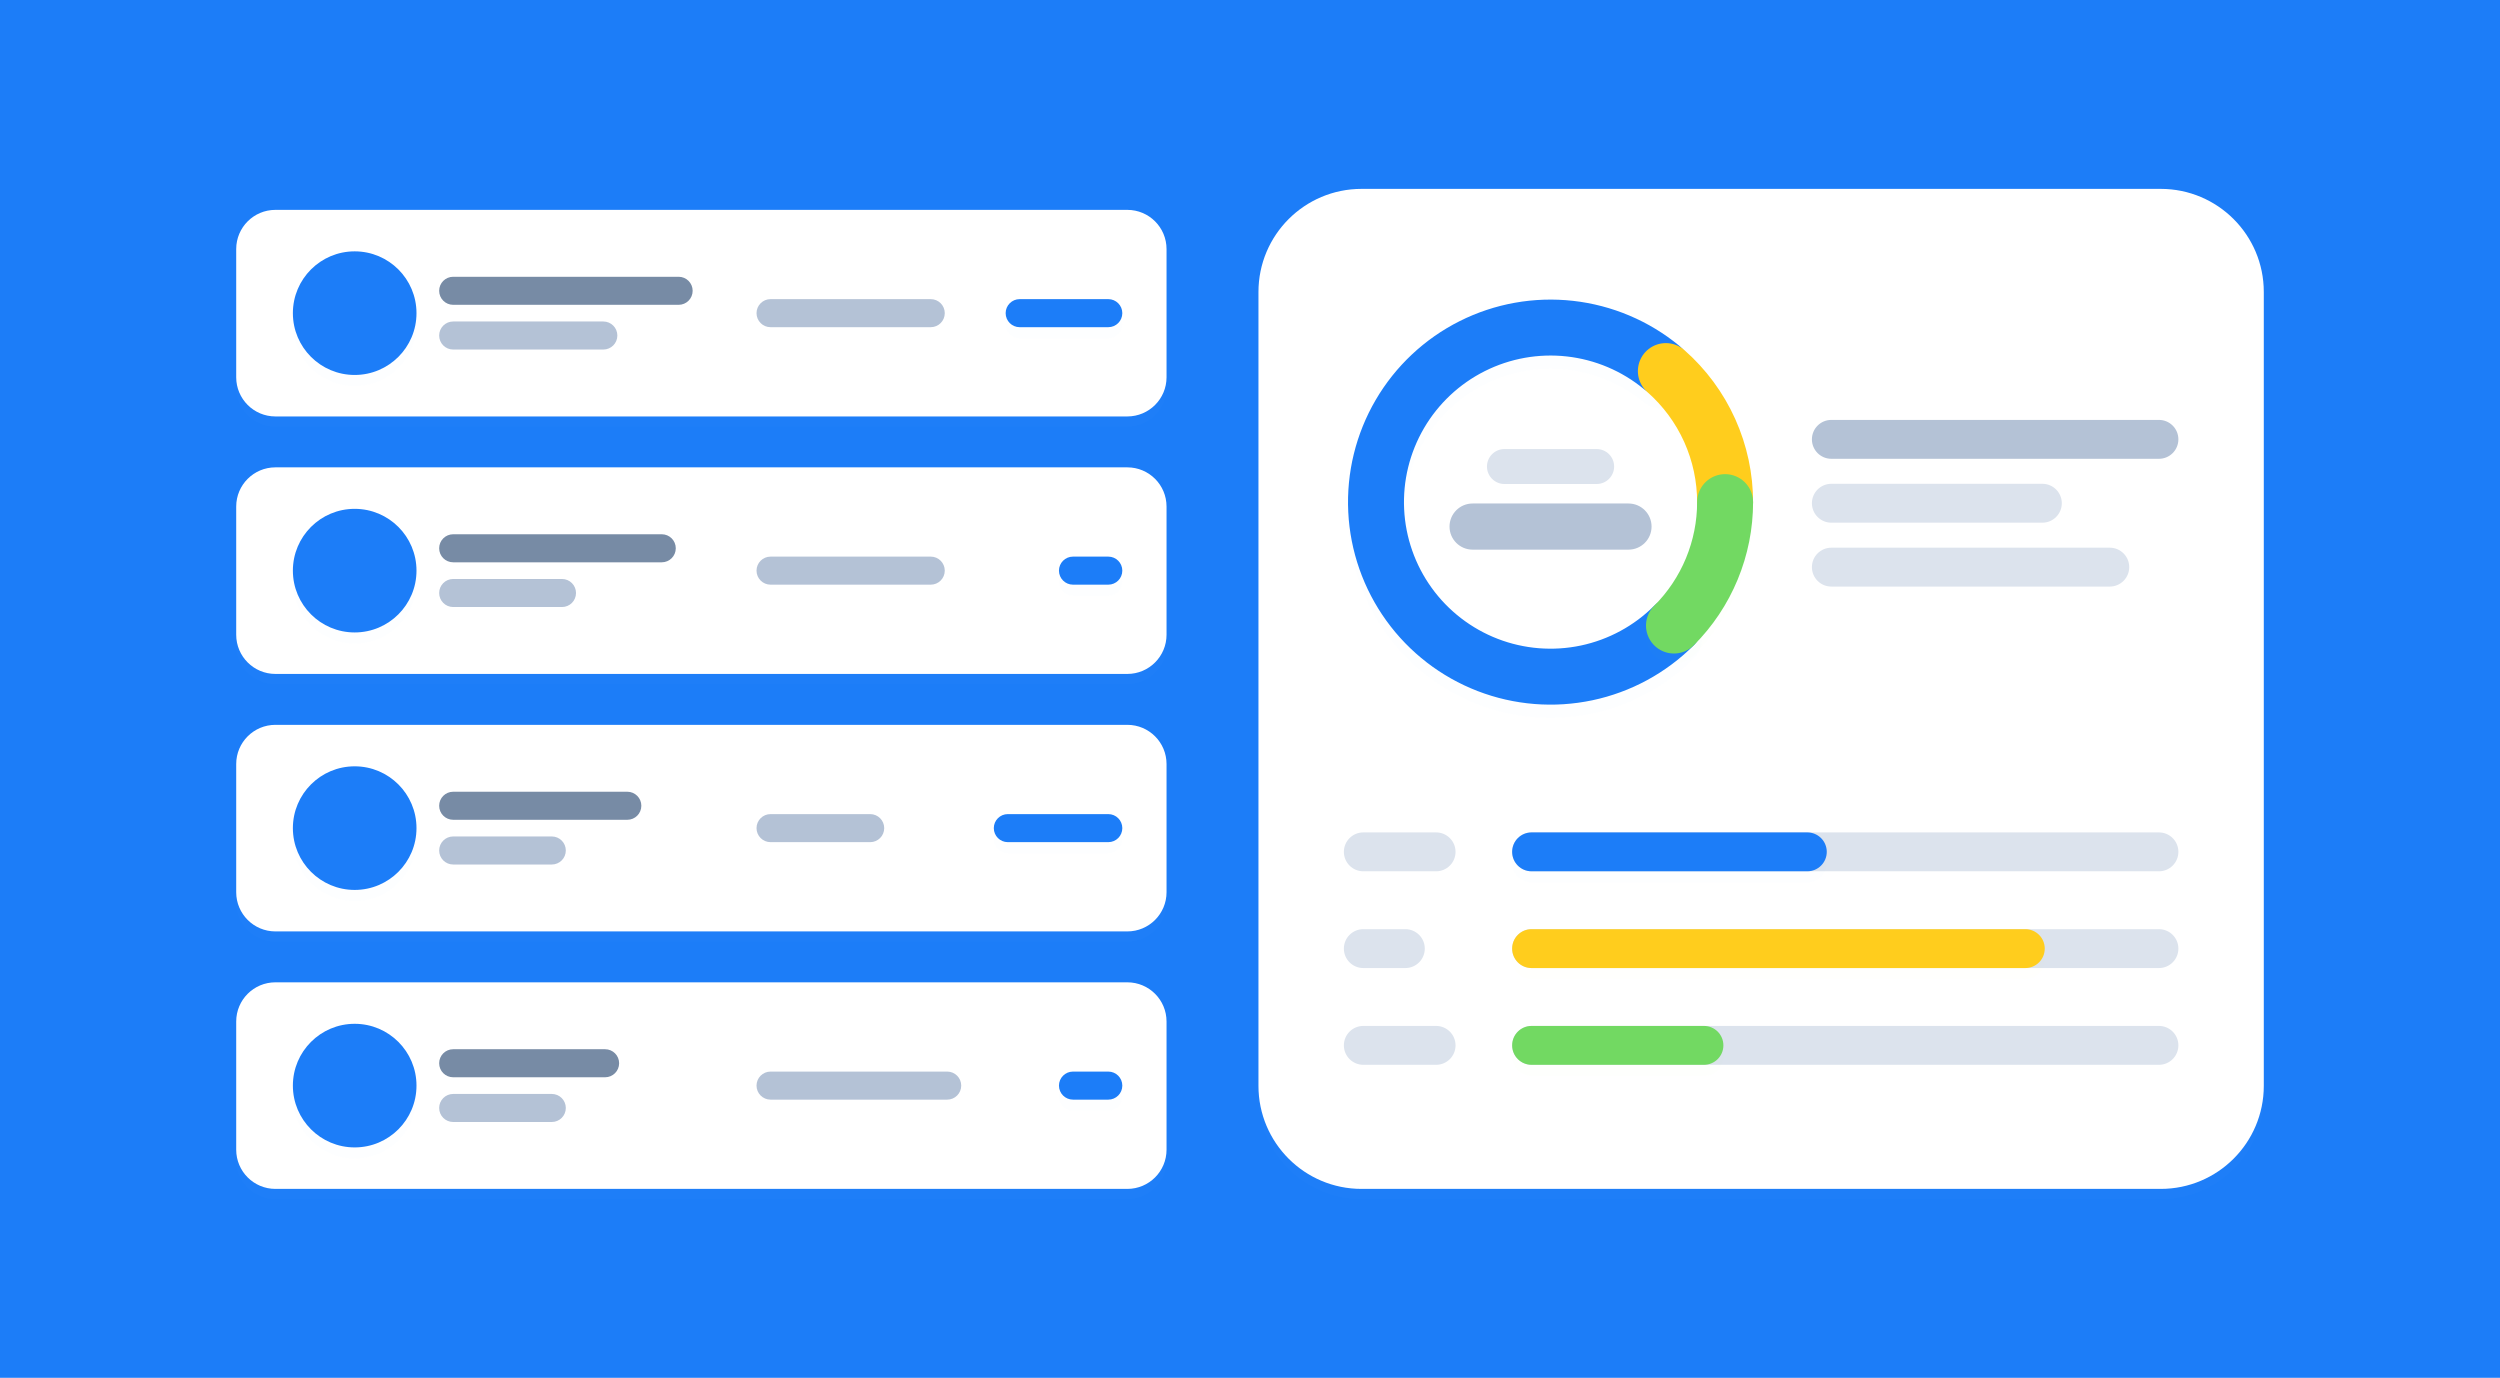
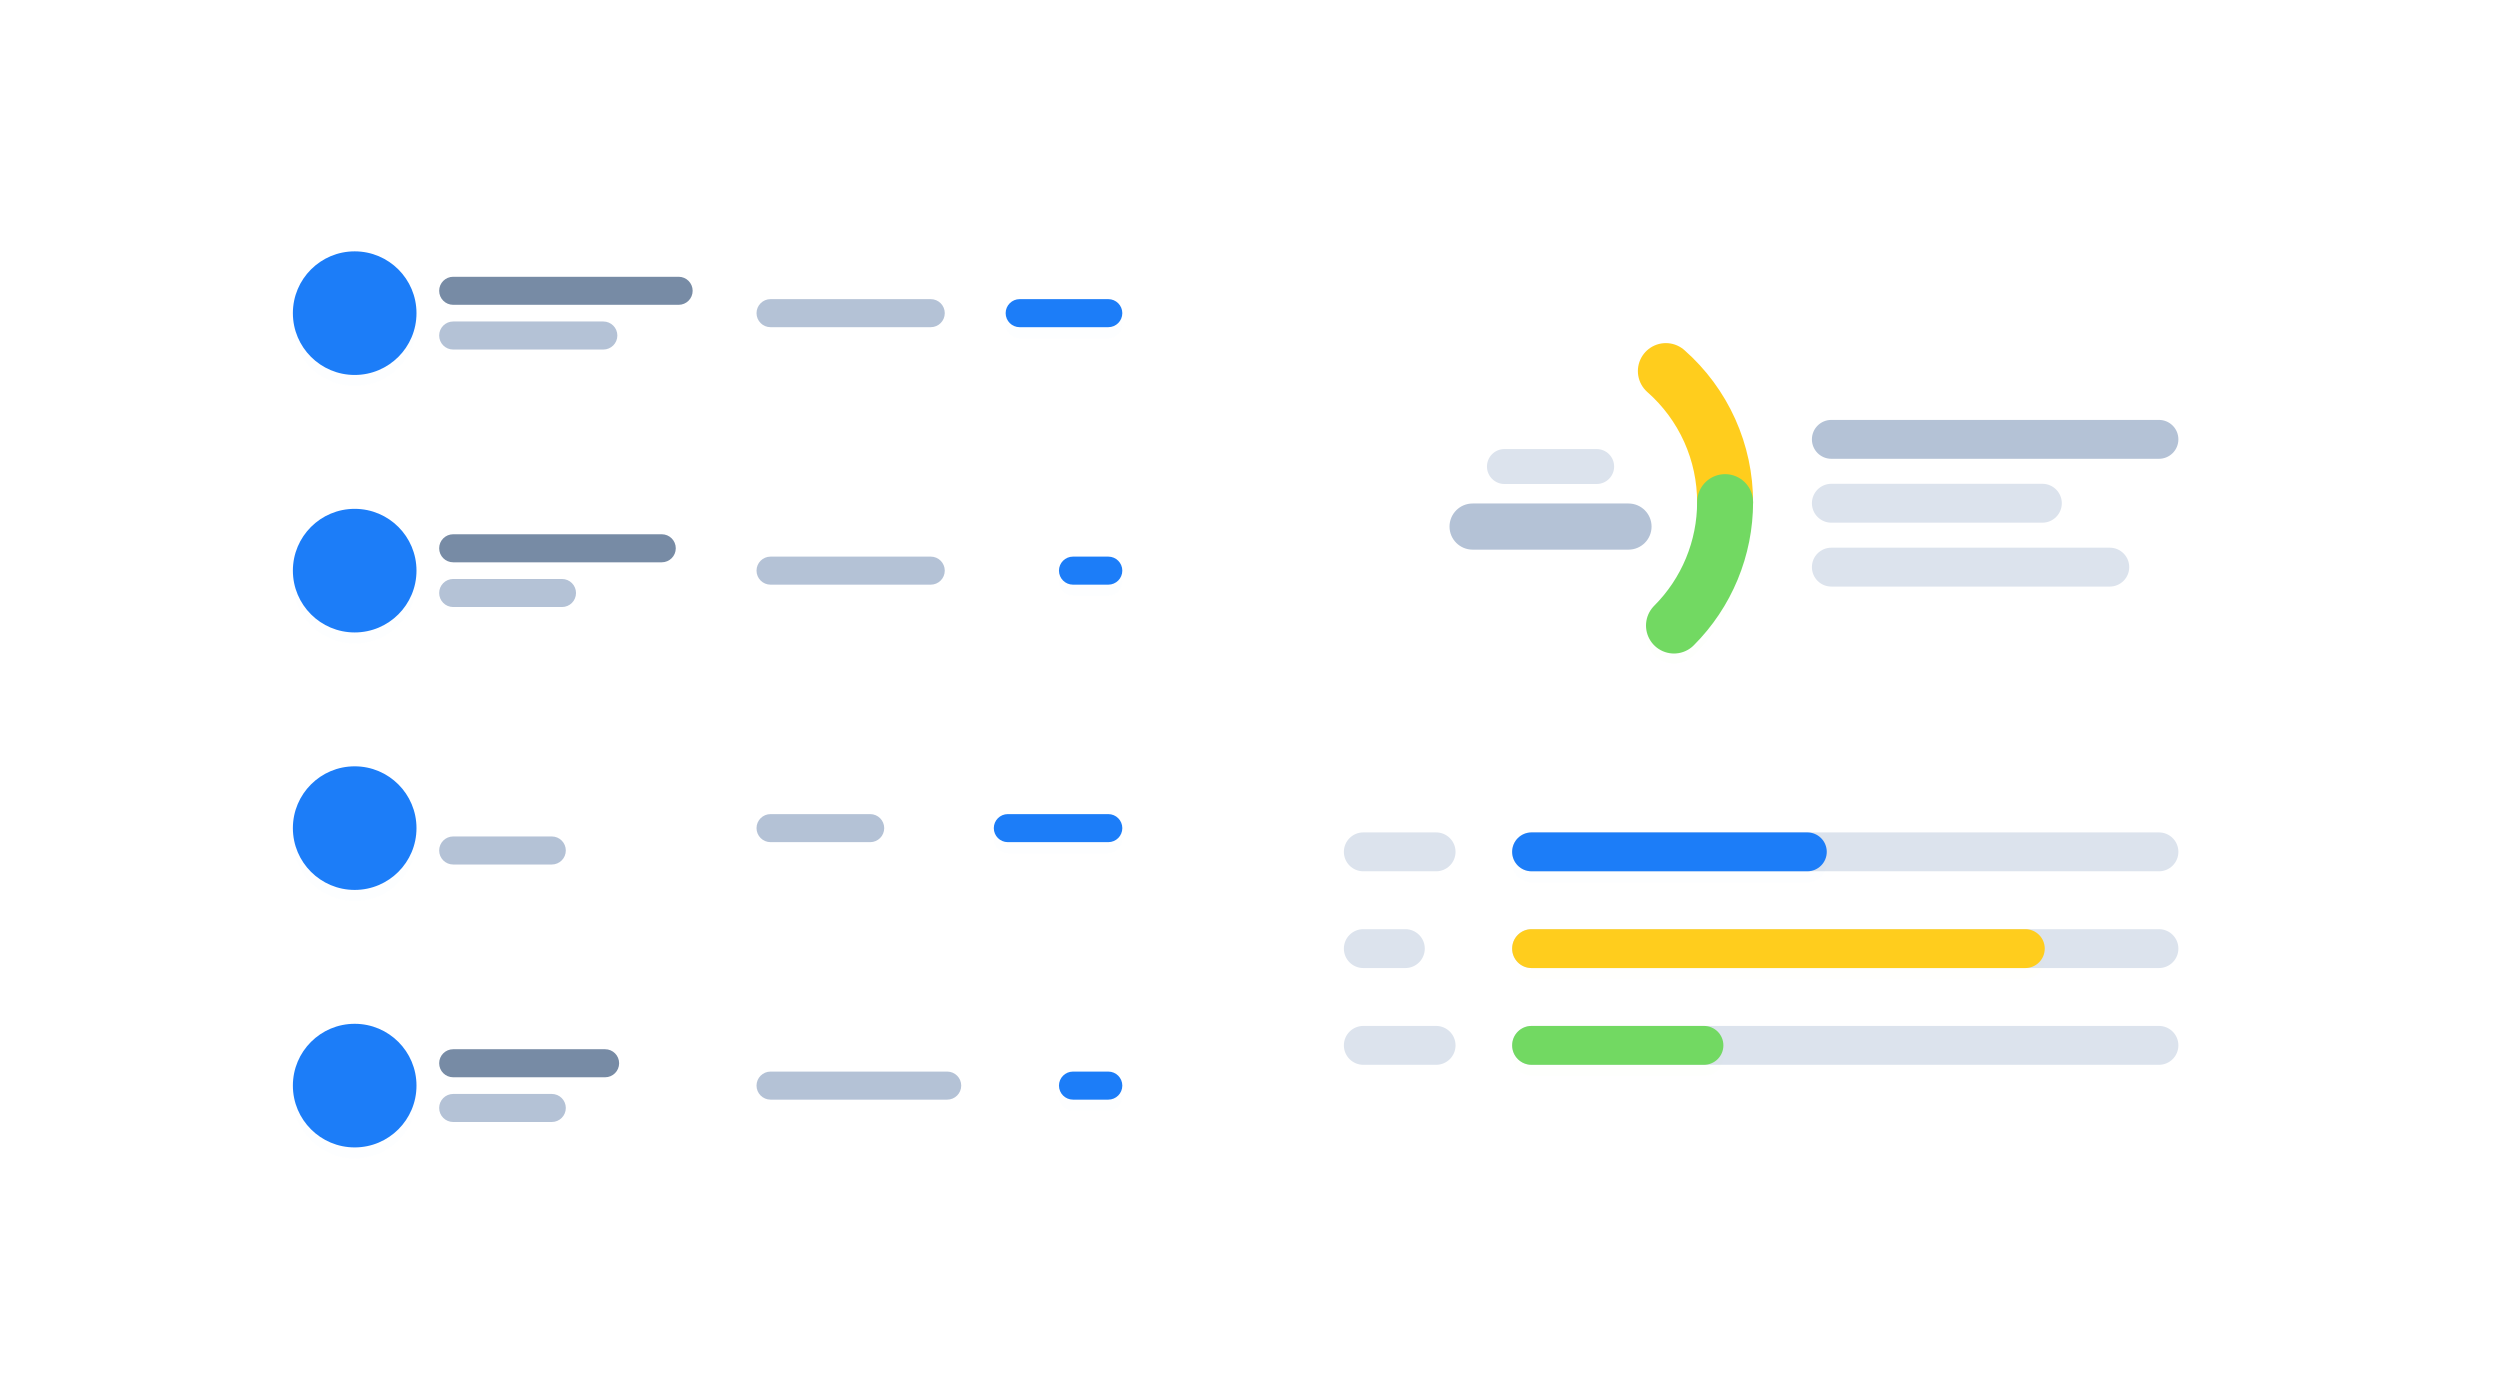
<svg xmlns="http://www.w3.org/2000/svg" width="900" height="496" viewBox="0 0 900 496" fill="none">
  <path d="M900 0H0V496H900V0Z" fill="white" />
-   <path d="M900 0H0V496H900V0Z" fill="#1C7DF8" />
+   <path d="M900 0V496H900V0Z" fill="#1C7DF8" />
  <g filter="url(#filter0_d)">
    <path d="M777.855 67.996H490.156C469.661 67.996 453.046 84.611 453.046 105.106V390.894C453.046 411.389 469.661 428.004 490.156 428.004H777.855C798.35 428.004 814.965 411.389 814.965 390.894V105.106C814.965 84.611 798.35 67.996 777.855 67.996Z" fill="white" fill-opacity="0.01" />
  </g>
  <path d="M777.855 67.996H490.156C469.661 67.996 453.046 84.611 453.046 105.106V390.894C453.046 411.389 469.661 428.004 490.156 428.004H777.855C798.35 428.004 814.965 411.389 814.965 390.894V105.106C814.965 84.611 798.35 67.996 777.855 67.996Z" fill="white" />
  <path d="M735.251 174.167H659.288C655.422 174.167 652.288 177.301 652.288 181.167C652.288 185.033 655.422 188.167 659.288 188.167H735.251C739.117 188.167 742.251 185.033 742.251 181.167C742.251 177.301 739.117 174.167 735.251 174.167Z" fill="#DCE3ED" />
  <path d="M759.521 197.167H659.288C655.422 197.167 652.288 200.301 652.288 204.167C652.288 208.033 655.422 211.167 659.288 211.167H759.521C763.387 211.167 766.521 208.033 766.521 204.167C766.521 200.301 763.387 197.167 759.521 197.167Z" fill="#DCE3ED" />
  <path d="M777.218 151.167H659.288C655.422 151.167 652.288 154.301 652.288 158.167C652.288 162.033 655.422 165.167 659.288 165.167H777.218C781.084 165.167 784.218 162.033 784.218 158.167C784.218 154.301 781.084 151.167 777.218 151.167Z" fill="#B4C2D6" />
  <g filter="url(#filter1_d)">
-     <path d="M602.63 225.195C594.025 233.8 583.107 239.721 571.201 242.24C559.295 244.758 546.914 243.765 535.562 239.382C524.209 234.999 514.374 227.413 507.25 217.547C500.127 207.681 496.021 195.958 495.432 183.803C494.843 171.648 497.796 159.584 503.933 149.075C510.069 138.566 519.125 130.066 530 124.605C540.875 119.145 553.102 116.959 565.196 118.315C577.289 119.67 588.729 124.508 598.126 132.241" stroke="#1C7DF8" stroke-opacity="0.01" stroke-width="20.142" stroke-linecap="round" />
-   </g>
-   <path d="M602.63 225.195C594.025 233.8 583.107 239.721 571.201 242.24C559.295 244.758 546.914 243.765 535.562 239.382C524.209 234.999 514.374 227.413 507.25 217.547C500.127 207.681 496.021 195.958 495.432 183.803C494.843 171.648 497.796 159.584 503.933 149.075C510.069 138.566 519.125 130.066 530 124.605C540.875 119.145 553.102 116.959 565.196 118.315C577.289 119.67 588.729 124.508 598.126 132.241" stroke="#1C7DF8" stroke-width="20.142" stroke-linecap="round" />
+     </g>
  <g filter="url(#filter2_d)">
    <path d="M599.707 133.587C606.429 139.501 611.809 146.783 615.487 154.946C619.165 163.108 621.056 171.962 621.035 180.915" stroke="#FFCD1D" stroke-opacity="0.01" stroke-width="20.142" stroke-linecap="round" />
  </g>
  <path d="M599.707 133.587C606.429 139.501 611.809 146.783 615.487 154.946C619.165 163.108 621.056 171.962 621.035 180.915" stroke="#FFCD1D" stroke-width="20.142" stroke-linecap="round" />
  <g filter="url(#filter3_d)">
    <path d="M621.035 180.762C621.035 189.014 619.409 197.185 616.251 204.809C613.094 212.433 608.465 219.36 602.63 225.195" stroke="#72D962" stroke-opacity="0.01" stroke-width="20.142" stroke-linecap="round" />
  </g>
  <path d="M621.035 180.762C621.035 189.014 619.409 197.185 616.251 204.809C613.094 212.433 608.465 219.36 602.63 225.195" stroke="#72D962" stroke-width="20.142" stroke-linecap="round" />
  <path d="M574.794 161.659H541.599C538.125 161.659 535.308 164.476 535.308 167.95C535.308 171.425 538.125 174.242 541.599 174.242H574.794C578.269 174.242 581.086 171.425 581.086 167.95C581.086 164.476 578.269 161.659 574.794 161.659Z" fill="#DCE3ED" />
  <path d="M586.257 181.259H530.136C525.548 181.259 521.829 184.978 521.829 189.566C521.829 194.154 525.548 197.873 530.136 197.873H586.257C590.845 197.873 594.564 194.154 594.564 189.566C594.564 184.978 590.845 181.259 586.257 181.259Z" fill="#B4C2D6" />
  <path d="M516.995 299.667H490.793C486.927 299.667 483.793 302.801 483.793 306.667C483.793 310.533 486.927 313.667 490.793 313.667H516.995C520.861 313.667 523.995 310.533 523.995 306.667C523.995 302.801 520.861 299.667 516.995 299.667Z" fill="#DCE3ED" />
  <path d="M505.923 334.5H490.793C486.927 334.5 483.793 337.634 483.793 341.5C483.793 345.366 486.927 348.5 490.793 348.5H505.923C509.789 348.5 512.923 345.366 512.923 341.5C512.923 337.634 509.789 334.5 505.923 334.5Z" fill="#DCE3ED" />
  <path d="M516.995 369.333H490.793C486.927 369.333 483.793 372.467 483.793 376.333C483.793 380.199 486.927 383.333 490.793 383.333H516.995C520.861 383.333 523.995 380.199 523.995 376.333C523.995 372.467 520.861 369.333 516.995 369.333Z" fill="#DCE3ED" />
  <path d="M777.218 299.667H551.374C547.508 299.667 544.374 302.801 544.374 306.667C544.374 310.533 547.508 313.667 551.374 313.667H777.218C781.084 313.667 784.218 310.533 784.218 306.667C784.218 302.801 781.084 299.667 777.218 299.667Z" fill="#DCE3ED" />
  <path d="M777.218 334.5H551.374C547.508 334.5 544.374 337.634 544.374 341.5C544.374 345.366 547.508 348.5 551.374 348.5H777.218C781.084 348.5 784.218 345.366 784.218 341.5C784.218 337.634 781.084 334.5 777.218 334.5Z" fill="#DCE3ED" />
  <path d="M777.218 369.333H551.374C547.508 369.333 544.374 372.467 544.374 376.333C544.374 380.199 547.508 383.333 551.374 383.333H777.218C781.084 383.333 784.218 380.199 784.218 376.333C784.218 372.467 781.084 369.333 777.218 369.333Z" fill="#DCE3ED" />
  <g filter="url(#filter4_d)">
    <path d="M650.635 299.667H551.374C547.508 299.667 544.374 302.801 544.374 306.667C544.374 310.533 547.508 313.667 551.374 313.667H650.635C654.501 313.667 657.635 310.533 657.635 306.667C657.635 302.801 654.501 299.667 650.635 299.667Z" fill="#1C7DF8" fill-opacity="0.01" />
  </g>
  <path d="M650.635 299.667H551.374C547.508 299.667 544.374 302.801 544.374 306.667C544.374 310.533 547.508 313.667 551.374 313.667H650.635C654.501 313.667 657.635 310.533 657.635 306.667C657.635 302.801 654.501 299.667 650.635 299.667Z" fill="#1C7DF8" />
  <g filter="url(#filter5_d)">
    <path d="M729.11 334.5H551.374C547.508 334.5 544.374 337.634 544.374 341.5C544.374 345.366 547.508 348.5 551.374 348.5H729.11C732.976 348.5 736.11 345.366 736.11 341.5C736.11 337.634 732.976 334.5 729.11 334.5Z" fill="#FFCD1D" fill-opacity="0.01" />
  </g>
  <path d="M729.11 334.5H551.374C547.508 334.5 544.374 337.634 544.374 341.5C544.374 345.366 547.508 348.5 551.374 348.5H729.11C732.976 348.5 736.11 345.366 736.11 341.5C736.11 337.634 732.976 334.5 729.11 334.5Z" fill="#FFCD1D" />
  <g filter="url(#filter6_d)">
    <path d="M613.421 369.333H551.374C547.508 369.333 544.374 372.467 544.374 376.333C544.374 380.199 547.508 383.333 551.374 383.333H613.421C617.287 383.333 620.421 380.199 620.421 376.333C620.421 372.467 617.287 369.333 613.421 369.333Z" fill="#72D962" fill-opacity="0.01" />
  </g>
  <path d="M613.421 369.333H551.374C547.508 369.333 544.374 372.467 544.374 376.333C544.374 380.199 547.508 383.333 551.374 383.333H613.421C617.287 383.333 620.421 380.199 620.421 376.333C620.421 372.467 617.287 369.333 613.421 369.333Z" fill="#72D962" />
  <g filter="url(#filter7_d)">
    <path d="M405.844 75.553H99.145C91.352 75.553 85.035 81.871 85.035 89.663V135.811C85.035 143.604 91.352 149.921 99.145 149.921H405.844C413.637 149.921 419.954 143.604 419.954 135.811V89.663C419.954 81.871 413.637 75.553 405.844 75.553Z" fill="white" fill-opacity="0.01" />
  </g>
  <path d="M405.844 75.553H99.145C91.352 75.553 85.035 81.871 85.035 89.663V135.811C85.035 143.604 91.352 149.921 99.145 149.921H405.844C413.637 149.921 419.954 143.604 419.954 135.811V89.663C419.954 81.871 413.637 75.553 405.844 75.553Z" fill="white" />
  <path d="M335.067 107.687H277.399C274.61 107.687 272.349 109.948 272.349 112.737C272.349 115.526 274.61 117.787 277.399 117.787H335.067C337.856 117.787 340.117 115.526 340.117 112.737C340.117 109.948 337.856 107.687 335.067 107.687Z" fill="#B4C2D6" />
  <g filter="url(#filter8_d)">
    <path d="M398.983 107.687H367.084C364.295 107.687 362.034 109.948 362.034 112.737C362.034 115.526 364.295 117.787 367.084 117.787H398.983C401.772 117.787 404.033 115.526 404.033 112.737C404.033 109.948 401.772 107.687 398.983 107.687Z" fill="#1C7DF8" fill-opacity="0.01" />
  </g>
  <path d="M398.983 107.687H367.084C364.295 107.687 362.034 109.948 362.034 112.737C362.034 115.526 364.295 117.787 367.084 117.787H398.983C401.772 117.787 404.033 115.526 404.033 112.737C404.033 109.948 401.772 107.687 398.983 107.687Z" fill="#1C7DF8" />
  <path d="M244.305 99.637H163.147C160.358 99.637 158.097 101.898 158.097 104.687C158.097 107.476 160.358 109.737 163.147 109.737H244.305C247.094 109.737 249.355 107.476 249.355 104.687C249.355 101.898 247.094 99.637 244.305 99.637Z" fill="#778BA5" />
  <path d="M217.196 115.737H163.147C160.358 115.737 158.097 117.998 158.097 120.787C158.097 123.576 160.358 125.837 163.147 125.837H217.196C219.985 125.837 222.246 123.576 222.246 120.787C222.246 117.998 219.985 115.737 217.196 115.737Z" fill="#B4C2D6" />
  <g filter="url(#filter9_d)">
    <path d="M127.686 134.986C139.974 134.986 149.936 125.025 149.936 112.737C149.936 100.449 139.974 90.487 127.686 90.487C115.398 90.487 105.437 100.449 105.437 112.737C105.437 125.025 115.398 134.986 127.686 134.986Z" fill="#1C7DF8" fill-opacity="0.01" />
  </g>
  <path d="M127.686 134.986C139.974 134.986 149.936 125.025 149.936 112.737C149.936 100.449 139.974 90.487 127.686 90.487C115.398 90.487 105.437 100.449 105.437 112.737C105.437 125.025 115.398 134.986 127.686 134.986Z" fill="#1C7DF8" />
  <g filter="url(#filter10_d)">
    <path d="M405.844 353.636H99.145C91.352 353.636 85.035 359.953 85.035 367.746V413.893C85.035 421.686 91.352 428.003 99.145 428.003H405.844C413.637 428.003 419.954 421.686 419.954 413.893V367.746C419.954 359.953 413.637 353.636 405.844 353.636Z" fill="white" fill-opacity="0.01" />
  </g>
  <path d="M405.844 353.636H99.145C91.352 353.636 85.035 359.953 85.035 367.746V413.893C85.035 421.686 91.352 428.003 99.145 428.003H405.844C413.637 428.003 419.954 421.686 419.954 413.893V367.746C419.954 359.953 413.637 353.636 405.844 353.636Z" fill="white" />
  <path d="M340.99 385.77H277.399C274.61 385.77 272.349 388.031 272.349 390.82C272.349 393.609 274.61 395.87 277.399 395.87H340.99C343.779 395.87 346.04 393.609 346.04 390.82C346.04 388.031 343.779 385.77 340.99 385.77Z" fill="#B4C2D6" />
  <g filter="url(#filter11_d)">
    <path d="M398.984 385.77H386.277C383.488 385.77 381.227 388.031 381.227 390.82C381.227 393.609 383.488 395.87 386.277 395.87H398.984C401.773 395.87 404.034 393.609 404.034 390.82C404.034 388.031 401.773 385.77 398.984 385.77Z" fill="#1C7DF8" fill-opacity="0.01" />
  </g>
  <path d="M398.984 385.77H386.277C383.488 385.77 381.227 388.031 381.227 390.82C381.227 393.609 383.488 395.87 386.277 395.87H398.984C401.773 395.87 404.034 393.609 404.034 390.82C404.034 388.031 401.773 385.77 398.984 385.77Z" fill="#1C7DF8" />
  <path d="M217.836 377.72H163.147C160.358 377.72 158.097 379.981 158.097 382.77C158.097 385.559 160.358 387.82 163.147 387.82H217.836C220.625 387.82 222.886 385.559 222.886 382.77C222.886 379.981 220.625 377.72 217.836 377.72Z" fill="#778BA5" />
  <path d="M198.644 393.82H163.147C160.358 393.82 158.097 396.081 158.097 398.87C158.097 401.659 160.358 403.92 163.147 403.92H198.644C201.433 403.92 203.694 401.659 203.694 398.87C203.694 396.081 201.433 393.82 198.644 393.82Z" fill="#B4C2D6" />
  <g filter="url(#filter12_d)">
    <path d="M127.686 413.069C139.974 413.069 149.936 403.108 149.936 390.82C149.936 378.532 139.974 368.57 127.686 368.57C115.398 368.57 105.437 378.532 105.437 390.82C105.437 403.108 115.398 413.069 127.686 413.069Z" fill="#1C7DF8" fill-opacity="0.01" />
  </g>
  <path d="M127.686 413.069C139.974 413.069 149.936 403.108 149.936 390.82C149.936 378.532 139.974 368.57 127.686 368.57C115.398 368.57 105.437 378.532 105.437 390.82C105.437 403.108 115.398 413.069 127.686 413.069Z" fill="#1C7DF8" />
  <g filter="url(#filter13_d)">
    <path d="M405.844 260.942H99.145C91.352 260.942 85.035 267.259 85.035 275.052V321.2C85.035 328.992 91.352 335.31 99.145 335.31H405.844C413.637 335.31 419.954 328.992 419.954 321.2V275.052C419.954 267.259 413.637 260.942 405.844 260.942Z" fill="white" fill-opacity="0.01" />
  </g>
  <path d="M405.844 260.942H99.145C91.352 260.942 85.035 267.259 85.035 275.052V321.2C85.035 328.992 91.352 335.31 99.145 335.31H405.844C413.637 335.31 419.954 328.992 419.954 321.2V275.052C419.954 267.259 413.637 260.942 405.844 260.942Z" fill="white" />
  <path d="M313.267 293.076H277.399C274.61 293.076 272.349 295.337 272.349 298.126C272.349 300.915 274.61 303.176 277.399 303.176H313.267C316.056 303.176 318.317 300.915 318.317 298.126C318.317 295.337 316.056 293.076 313.267 293.076Z" fill="#B4C2D6" />
  <g filter="url(#filter14_d)">
    <path d="M398.984 293.076H362.819C360.03 293.076 357.769 295.337 357.769 298.126C357.769 300.915 360.03 303.176 362.819 303.176H398.984C401.773 303.176 404.034 300.915 404.034 298.126C404.034 295.337 401.773 293.076 398.984 293.076Z" fill="#1C7DF8" fill-opacity="0.01" />
  </g>
  <path d="M398.984 293.076H362.819C360.03 293.076 357.769 295.337 357.769 298.126C357.769 300.915 360.03 303.176 362.819 303.176H398.984C401.773 303.176 404.034 300.915 404.034 298.126C404.034 295.337 401.773 293.076 398.984 293.076Z" fill="#1C7DF8" />
-   <path d="M225.833 285.025H163.147C160.358 285.025 158.097 287.286 158.097 290.075C158.097 292.864 160.358 295.125 163.147 295.125H225.833C228.622 295.125 230.883 292.864 230.883 290.075C230.883 287.286 228.622 285.025 225.833 285.025Z" fill="#778BA5" />
  <path d="M198.644 301.125H163.147C160.358 301.125 158.097 303.386 158.097 306.175C158.097 308.964 160.358 311.225 163.147 311.225H198.644C201.433 311.225 203.694 308.964 203.694 306.175C203.694 303.386 201.433 301.125 198.644 301.125Z" fill="#B4C2D6" />
  <g filter="url(#filter15_d)">
    <path d="M127.686 320.375C139.974 320.375 149.936 310.413 149.936 298.125C149.936 285.837 139.974 275.875 127.686 275.875C115.398 275.875 105.437 285.837 105.437 298.125C105.437 310.413 115.398 320.375 127.686 320.375Z" fill="#1C7DF8" fill-opacity="0.01" />
  </g>
  <path d="M127.686 320.375C139.974 320.375 149.936 310.413 149.936 298.125C149.936 285.837 139.974 275.875 127.686 275.875C115.398 275.875 105.437 285.837 105.437 298.125C105.437 310.413 115.398 320.375 127.686 320.375Z" fill="#1C7DF8" />
  <g filter="url(#filter16_d)">
    <path d="M405.844 168.248H99.145C91.352 168.248 85.035 174.565 85.035 182.358V228.506C85.035 236.298 91.352 242.616 99.145 242.616H405.844C413.637 242.616 419.954 236.298 419.954 228.506V182.358C419.954 174.565 413.637 168.248 405.844 168.248Z" fill="white" fill-opacity="0.01" />
  </g>
  <path d="M405.844 168.248H99.145C91.352 168.248 85.035 174.565 85.035 182.358V228.506C85.035 236.298 91.352 242.616 99.145 242.616H405.844C413.637 242.616 419.954 236.298 419.954 228.506V182.358C419.954 174.565 413.637 168.248 405.844 168.248Z" fill="white" />
  <path d="M335.067 200.381H277.399C274.61 200.381 272.349 202.642 272.349 205.431C272.349 208.22 274.61 210.481 277.399 210.481H335.067C337.856 210.481 340.117 208.22 340.117 205.431C340.117 202.642 337.856 200.381 335.067 200.381Z" fill="#B4C2D6" />
  <g opacity="0.01" filter="url(#filter17_d)">
    <path d="M398.983 200.381H386.276C383.487 200.381 381.226 202.642 381.226 205.431C381.226 208.22 383.487 210.481 386.276 210.481H398.983C401.772 210.481 404.033 208.22 404.033 205.431C404.033 202.642 401.772 200.381 398.983 200.381Z" fill="#1C7DF8" />
  </g>
  <path d="M398.983 200.381H386.276C383.487 200.381 381.226 202.642 381.226 205.431C381.226 208.22 383.487 210.481 386.276 210.481H398.983C401.772 210.481 404.033 208.22 404.033 205.431C404.033 202.642 401.772 200.381 398.983 200.381Z" fill="#1C7DF8" />
  <path d="M238.23 192.331H163.147C160.358 192.331 158.097 194.592 158.097 197.381C158.097 200.17 160.358 202.431 163.147 202.431H238.23C241.019 202.431 243.28 200.17 243.28 197.381C243.28 194.592 241.019 192.331 238.23 192.331Z" fill="#778BA5" />
  <path d="M202.315 208.431H163.147C160.358 208.431 158.097 210.692 158.097 213.481C158.097 216.27 160.358 218.531 163.147 218.531H202.315C205.104 218.531 207.365 216.27 207.365 213.481C207.365 210.692 205.104 208.431 202.315 208.431Z" fill="#B4C2D6" />
  <g filter="url(#filter18_d)">
    <path d="M127.686 227.681C139.974 227.681 149.936 217.719 149.936 205.431C149.936 193.143 139.974 183.182 127.686 183.182C115.398 183.182 105.437 193.143 105.437 205.431C105.437 217.719 115.398 227.681 127.686 227.681Z" fill="#1C7DF8" fill-opacity="0.01" />
  </g>
  <path d="M127.686 227.681C139.974 227.681 149.936 217.719 149.936 205.431C149.936 193.143 139.974 183.182 127.686 183.182C115.398 183.182 105.437 193.143 105.437 205.431C105.437 217.719 115.398 227.681 127.686 227.681Z" fill="#1C7DF8" />
  <defs>
    <filter id="filter0_d" x="403.358" y="21.974" width="461.295" height="459.384" filterUnits="userSpaceOnUse" color-interpolation-filters="sRGB">
      <feFlood flood-opacity="0" result="BackgroundImageFix" />
      <feColorMatrix in="SourceAlpha" type="matrix" values="0 0 0 0 0 0 0 0 0 0 0 0 0 0 0 0 0 0 127 0" />
      <feOffset dy="3.666" />
      <feGaussianBlur stdDeviation="24.844" />
      <feColorMatrix type="matrix" values="0 0 0 0 0.312 0 0 0 0 0.201 0 0 0 0 0.098 0 0 0 0.13 0" />
      <feBlend mode="normal" in2="BackgroundImageFix" result="effect1_dropShadow" />
      <feBlend mode="normal" in="SourceGraphic" in2="effect1_dropShadow" result="shape" />
    </filter>
    <filter id="filter1_d" x="480.536" y="107.853" width="136.916" height="155.32" filterUnits="userSpaceOnUse" color-interpolation-filters="sRGB">
      <feFlood flood-opacity="0" result="BackgroundImageFix" />
      <feColorMatrix in="SourceAlpha" type="matrix" values="0 0 0 0 0 0 0 0 0 0 0 0 0 0 0 0 0 0 127 0" />
      <feOffset dy="4.751" />
      <feGaussianBlur stdDeviation="2.376" />
      <feColorMatrix type="matrix" values="0 0 0 0 0.109 0 0 0 0 0.491 0 0 0 0 0.971 0 0 0 0.13 0" />
      <feBlend mode="normal" in2="BackgroundImageFix" result="effect1_dropShadow" />
      <feBlend mode="normal" in="SourceGraphic" in2="effect1_dropShadow" result="shape" />
    </filter>
    <filter id="filter2_d" x="581.322" y="117.577" width="58.099" height="84.099" filterUnits="userSpaceOnUse" color-interpolation-filters="sRGB">
      <feFlood flood-opacity="0" result="BackgroundImageFix" />
      <feColorMatrix in="SourceAlpha" type="matrix" values="0 0 0 0 0 0 0 0 0 0 0 0 0 0 0 0 0 0 127 0" />
      <feOffset dy="2.376" />
      <feGaussianBlur stdDeviation="4.157" />
      <feColorMatrix type="matrix" values="0 0 0 0 1 0 0 0 0 0.805 0 0 0 0 0.113 0 0 0 0.12 0" />
      <feBlend mode="normal" in2="BackgroundImageFix" result="effect1_dropShadow" />
      <feBlend mode="normal" in="SourceGraphic" in2="effect1_dropShadow" result="shape" />
    </filter>
    <filter id="filter3_d" x="587.808" y="169.504" width="48.049" height="74.077" filterUnits="userSpaceOnUse" color-interpolation-filters="sRGB">
      <feFlood flood-opacity="0" result="BackgroundImageFix" />
      <feColorMatrix in="SourceAlpha" type="matrix" values="0 0 0 0 0 0 0 0 0 0 0 0 0 0 0 0 0 0 127 0" />
      <feOffset dy="3.563" />
      <feGaussianBlur stdDeviation="2.376" />
      <feColorMatrix type="matrix" values="0 0 0 0 0.448 0 0 0 0 0.85 0 0 0 0 0.383 0 0 0 0.17 0" />
      <feBlend mode="normal" in2="BackgroundImageFix" result="effect1_dropShadow" />
      <feBlend mode="normal" in="SourceGraphic" in2="effect1_dropShadow" result="shape" />
    </filter>
    <filter id="filter4_d" x="537.374" y="296.667" width="127.261" height="28" filterUnits="userSpaceOnUse" color-interpolation-filters="sRGB">
      <feFlood flood-opacity="0" result="BackgroundImageFix" />
      <feColorMatrix in="SourceAlpha" type="matrix" values="0 0 0 0 0 0 0 0 0 0 0 0 0 0 0 0 0 0 127 0" />
      <feOffset dy="4" />
      <feGaussianBlur stdDeviation="3.5" />
      <feColorMatrix type="matrix" values="0 0 0 0 0.109 0 0 0 0 0.491 0 0 0 0 0.971 0 0 0 0.21 0" />
      <feBlend mode="normal" in2="BackgroundImageFix" result="effect1_dropShadow" />
      <feBlend mode="normal" in="SourceGraphic" in2="effect1_dropShadow" result="shape" />
    </filter>
    <filter id="filter5_d" x="537.374" y="331.5" width="205.736" height="28" filterUnits="userSpaceOnUse" color-interpolation-filters="sRGB">
      <feFlood flood-opacity="0" result="BackgroundImageFix" />
      <feColorMatrix in="SourceAlpha" type="matrix" values="0 0 0 0 0 0 0 0 0 0 0 0 0 0 0 0 0 0 127 0" />
      <feOffset dy="4" />
      <feGaussianBlur stdDeviation="3.5" />
      <feColorMatrix type="matrix" values="0 0 0 0 1 0 0 0 0 0.805 0 0 0 0 0.113 0 0 0 0.12 0" />
      <feBlend mode="normal" in2="BackgroundImageFix" result="effect1_dropShadow" />
      <feBlend mode="normal" in="SourceGraphic" in2="effect1_dropShadow" result="shape" />
    </filter>
    <filter id="filter6_d" x="537.374" y="366.333" width="90.047" height="28" filterUnits="userSpaceOnUse" color-interpolation-filters="sRGB">
      <feFlood flood-opacity="0" result="BackgroundImageFix" />
      <feColorMatrix in="SourceAlpha" type="matrix" values="0 0 0 0 0 0 0 0 0 0 0 0 0 0 0 0 0 0 127 0" />
      <feOffset dy="4" />
      <feGaussianBlur stdDeviation="3.5" />
      <feColorMatrix type="matrix" values="0 0 0 0 0.448 0 0 0 0 0.85 0 0 0 0 0.383 0 0 0 0.17 0" />
      <feBlend mode="normal" in2="BackgroundImageFix" result="effect1_dropShadow" />
      <feBlend mode="normal" in="SourceGraphic" in2="effect1_dropShadow" result="shape" />
    </filter>
    <filter id="filter7_d" x="35.347" y="29.532" width="434.295" height="173.743" filterUnits="userSpaceOnUse" color-interpolation-filters="sRGB">
      <feFlood flood-opacity="0" result="BackgroundImageFix" />
      <feColorMatrix in="SourceAlpha" type="matrix" values="0 0 0 0 0 0 0 0 0 0 0 0 0 0 0 0 0 0 127 0" />
      <feOffset dy="3.666" />
      <feGaussianBlur stdDeviation="24.844" />
      <feColorMatrix type="matrix" values="0 0 0 0 0.312 0 0 0 0 0.201 0 0 0 0 0.098 0 0 0 0.13 0" />
      <feBlend mode="normal" in2="BackgroundImageFix" result="effect1_dropShadow" />
      <feBlend mode="normal" in="SourceGraphic" in2="effect1_dropShadow" result="shape" />
    </filter>
    <filter id="filter8_d" x="355.034" y="104.687" width="55.999" height="24.1" filterUnits="userSpaceOnUse" color-interpolation-filters="sRGB">
      <feFlood flood-opacity="0" result="BackgroundImageFix" />
      <feColorMatrix in="SourceAlpha" type="matrix" values="0 0 0 0 0 0 0 0 0 0 0 0 0 0 0 0 0 0 127 0" />
      <feOffset dy="4" />
      <feGaussianBlur stdDeviation="3.5" />
      <feColorMatrix type="matrix" values="0 0 0 0 0.109 0 0 0 0 0.491 0 0 0 0 0.971 0 0 0 0.29 0" />
      <feBlend mode="normal" in2="BackgroundImageFix" result="effect1_dropShadow" />
      <feBlend mode="normal" in="SourceGraphic" in2="effect1_dropShadow" result="shape" />
    </filter>
    <filter id="filter9_d" x="94.436" y="83.487" width="66.499" height="66.499" filterUnits="userSpaceOnUse" color-interpolation-filters="sRGB">
      <feFlood flood-opacity="0" result="BackgroundImageFix" />
      <feColorMatrix in="SourceAlpha" type="matrix" values="0 0 0 0 0 0 0 0 0 0 0 0 0 0 0 0 0 0 127 0" />
      <feOffset dy="4" />
      <feGaussianBlur stdDeviation="5.5" />
      <feColorMatrix type="matrix" values="0 0 0 0 0.109 0 0 0 0 0.491 0 0 0 0 0.971 0 0 0 0.24 0" />
      <feBlend mode="normal" in2="BackgroundImageFix" result="effect1_dropShadow" />
      <feBlend mode="normal" in="SourceGraphic" in2="effect1_dropShadow" result="shape" />
    </filter>
    <filter id="filter10_d" x="35.347" y="307.614" width="434.295" height="173.743" filterUnits="userSpaceOnUse" color-interpolation-filters="sRGB">
      <feFlood flood-opacity="0" result="BackgroundImageFix" />
      <feColorMatrix in="SourceAlpha" type="matrix" values="0 0 0 0 0 0 0 0 0 0 0 0 0 0 0 0 0 0 127 0" />
      <feOffset dy="3.666" />
      <feGaussianBlur stdDeviation="24.844" />
      <feColorMatrix type="matrix" values="0 0 0 0 0.312 0 0 0 0 0.201 0 0 0 0 0.098 0 0 0 0.13 0" />
      <feBlend mode="normal" in2="BackgroundImageFix" result="effect1_dropShadow" />
      <feBlend mode="normal" in="SourceGraphic" in2="effect1_dropShadow" result="shape" />
    </filter>
    <filter id="filter11_d" x="374.227" y="382.77" width="36.807" height="24.1" filterUnits="userSpaceOnUse" color-interpolation-filters="sRGB">
      <feFlood flood-opacity="0" result="BackgroundImageFix" />
      <feColorMatrix in="SourceAlpha" type="matrix" values="0 0 0 0 0 0 0 0 0 0 0 0 0 0 0 0 0 0 127 0" />
      <feOffset dy="4" />
      <feGaussianBlur stdDeviation="3.5" />
      <feColorMatrix type="matrix" values="0 0 0 0 0.109 0 0 0 0 0.491 0 0 0 0 0.971 0 0 0 0.29 0" />
      <feBlend mode="normal" in2="BackgroundImageFix" result="effect1_dropShadow" />
      <feBlend mode="normal" in="SourceGraphic" in2="effect1_dropShadow" result="shape" />
    </filter>
    <filter id="filter12_d" x="94.436" y="361.57" width="66.499" height="66.499" filterUnits="userSpaceOnUse" color-interpolation-filters="sRGB">
      <feFlood flood-opacity="0" result="BackgroundImageFix" />
      <feColorMatrix in="SourceAlpha" type="matrix" values="0 0 0 0 0 0 0 0 0 0 0 0 0 0 0 0 0 0 127 0" />
      <feOffset dy="4" />
      <feGaussianBlur stdDeviation="5.5" />
      <feColorMatrix type="matrix" values="0 0 0 0 0.109 0 0 0 0 0.491 0 0 0 0 0.971 0 0 0 0.24 0" />
      <feBlend mode="normal" in2="BackgroundImageFix" result="effect1_dropShadow" />
      <feBlend mode="normal" in="SourceGraphic" in2="effect1_dropShadow" result="shape" />
    </filter>
    <filter id="filter13_d" x="35.347" y="214.92" width="434.295" height="173.743" filterUnits="userSpaceOnUse" color-interpolation-filters="sRGB">
      <feFlood flood-opacity="0" result="BackgroundImageFix" />
      <feColorMatrix in="SourceAlpha" type="matrix" values="0 0 0 0 0 0 0 0 0 0 0 0 0 0 0 0 0 0 127 0" />
      <feOffset dy="3.666" />
      <feGaussianBlur stdDeviation="24.844" />
      <feColorMatrix type="matrix" values="0 0 0 0 0.312 0 0 0 0 0.201 0 0 0 0 0.098 0 0 0 0.13 0" />
      <feBlend mode="normal" in2="BackgroundImageFix" result="effect1_dropShadow" />
      <feBlend mode="normal" in="SourceGraphic" in2="effect1_dropShadow" result="shape" />
    </filter>
    <filter id="filter14_d" x="350.769" y="290.076" width="60.265" height="24.1" filterUnits="userSpaceOnUse" color-interpolation-filters="sRGB">
      <feFlood flood-opacity="0" result="BackgroundImageFix" />
      <feColorMatrix in="SourceAlpha" type="matrix" values="0 0 0 0 0 0 0 0 0 0 0 0 0 0 0 0 0 0 127 0" />
      <feOffset dy="4" />
      <feGaussianBlur stdDeviation="3.5" />
      <feColorMatrix type="matrix" values="0 0 0 0 0.109 0 0 0 0 0.491 0 0 0 0 0.971 0 0 0 0.29 0" />
      <feBlend mode="normal" in2="BackgroundImageFix" result="effect1_dropShadow" />
      <feBlend mode="normal" in="SourceGraphic" in2="effect1_dropShadow" result="shape" />
    </filter>
    <filter id="filter15_d" x="94.436" y="268.875" width="66.499" height="66.499" filterUnits="userSpaceOnUse" color-interpolation-filters="sRGB">
      <feFlood flood-opacity="0" result="BackgroundImageFix" />
      <feColorMatrix in="SourceAlpha" type="matrix" values="0 0 0 0 0 0 0 0 0 0 0 0 0 0 0 0 0 0 127 0" />
      <feOffset dy="4" />
      <feGaussianBlur stdDeviation="5.5" />
      <feColorMatrix type="matrix" values="0 0 0 0 0.109 0 0 0 0 0.491 0 0 0 0 0.971 0 0 0 0.24 0" />
      <feBlend mode="normal" in2="BackgroundImageFix" result="effect1_dropShadow" />
      <feBlend mode="normal" in="SourceGraphic" in2="effect1_dropShadow" result="shape" />
    </filter>
    <filter id="filter16_d" x="35.347" y="122.226" width="434.295" height="173.743" filterUnits="userSpaceOnUse" color-interpolation-filters="sRGB">
      <feFlood flood-opacity="0" result="BackgroundImageFix" />
      <feColorMatrix in="SourceAlpha" type="matrix" values="0 0 0 0 0 0 0 0 0 0 0 0 0 0 0 0 0 0 127 0" />
      <feOffset dy="3.666" />
      <feGaussianBlur stdDeviation="24.844" />
      <feColorMatrix type="matrix" values="0 0 0 0 0.312 0 0 0 0 0.201 0 0 0 0 0.098 0 0 0 0.13 0" />
      <feBlend mode="normal" in2="BackgroundImageFix" result="effect1_dropShadow" />
      <feBlend mode="normal" in="SourceGraphic" in2="effect1_dropShadow" result="shape" />
    </filter>
    <filter id="filter17_d" x="374.226" y="197.381" width="36.807" height="24.1" filterUnits="userSpaceOnUse" color-interpolation-filters="sRGB">
      <feFlood flood-opacity="0" result="BackgroundImageFix" />
      <feColorMatrix in="SourceAlpha" type="matrix" values="0 0 0 0 0 0 0 0 0 0 0 0 0 0 0 0 0 0 127 0" />
      <feOffset dy="4" />
      <feGaussianBlur stdDeviation="3.5" />
      <feColorMatrix type="matrix" values="0 0 0 0 0.109 0 0 0 0 0.491 0 0 0 0 0.971 0 0 0 0.29 0" />
      <feBlend mode="normal" in2="BackgroundImageFix" result="effect1_dropShadow" />
      <feBlend mode="normal" in="SourceGraphic" in2="effect1_dropShadow" result="shape" />
    </filter>
    <filter id="filter18_d" x="94.436" y="176.182" width="66.499" height="66.499" filterUnits="userSpaceOnUse" color-interpolation-filters="sRGB">
      <feFlood flood-opacity="0" result="BackgroundImageFix" />
      <feColorMatrix in="SourceAlpha" type="matrix" values="0 0 0 0 0 0 0 0 0 0 0 0 0 0 0 0 0 0 127 0" />
      <feOffset dy="4" />
      <feGaussianBlur stdDeviation="5.5" />
      <feColorMatrix type="matrix" values="0 0 0 0 0.109 0 0 0 0 0.491 0 0 0 0 0.971 0 0 0 0.24 0" />
      <feBlend mode="normal" in2="BackgroundImageFix" result="effect1_dropShadow" />
      <feBlend mode="normal" in="SourceGraphic" in2="effect1_dropShadow" result="shape" />
    </filter>
  </defs>
</svg>